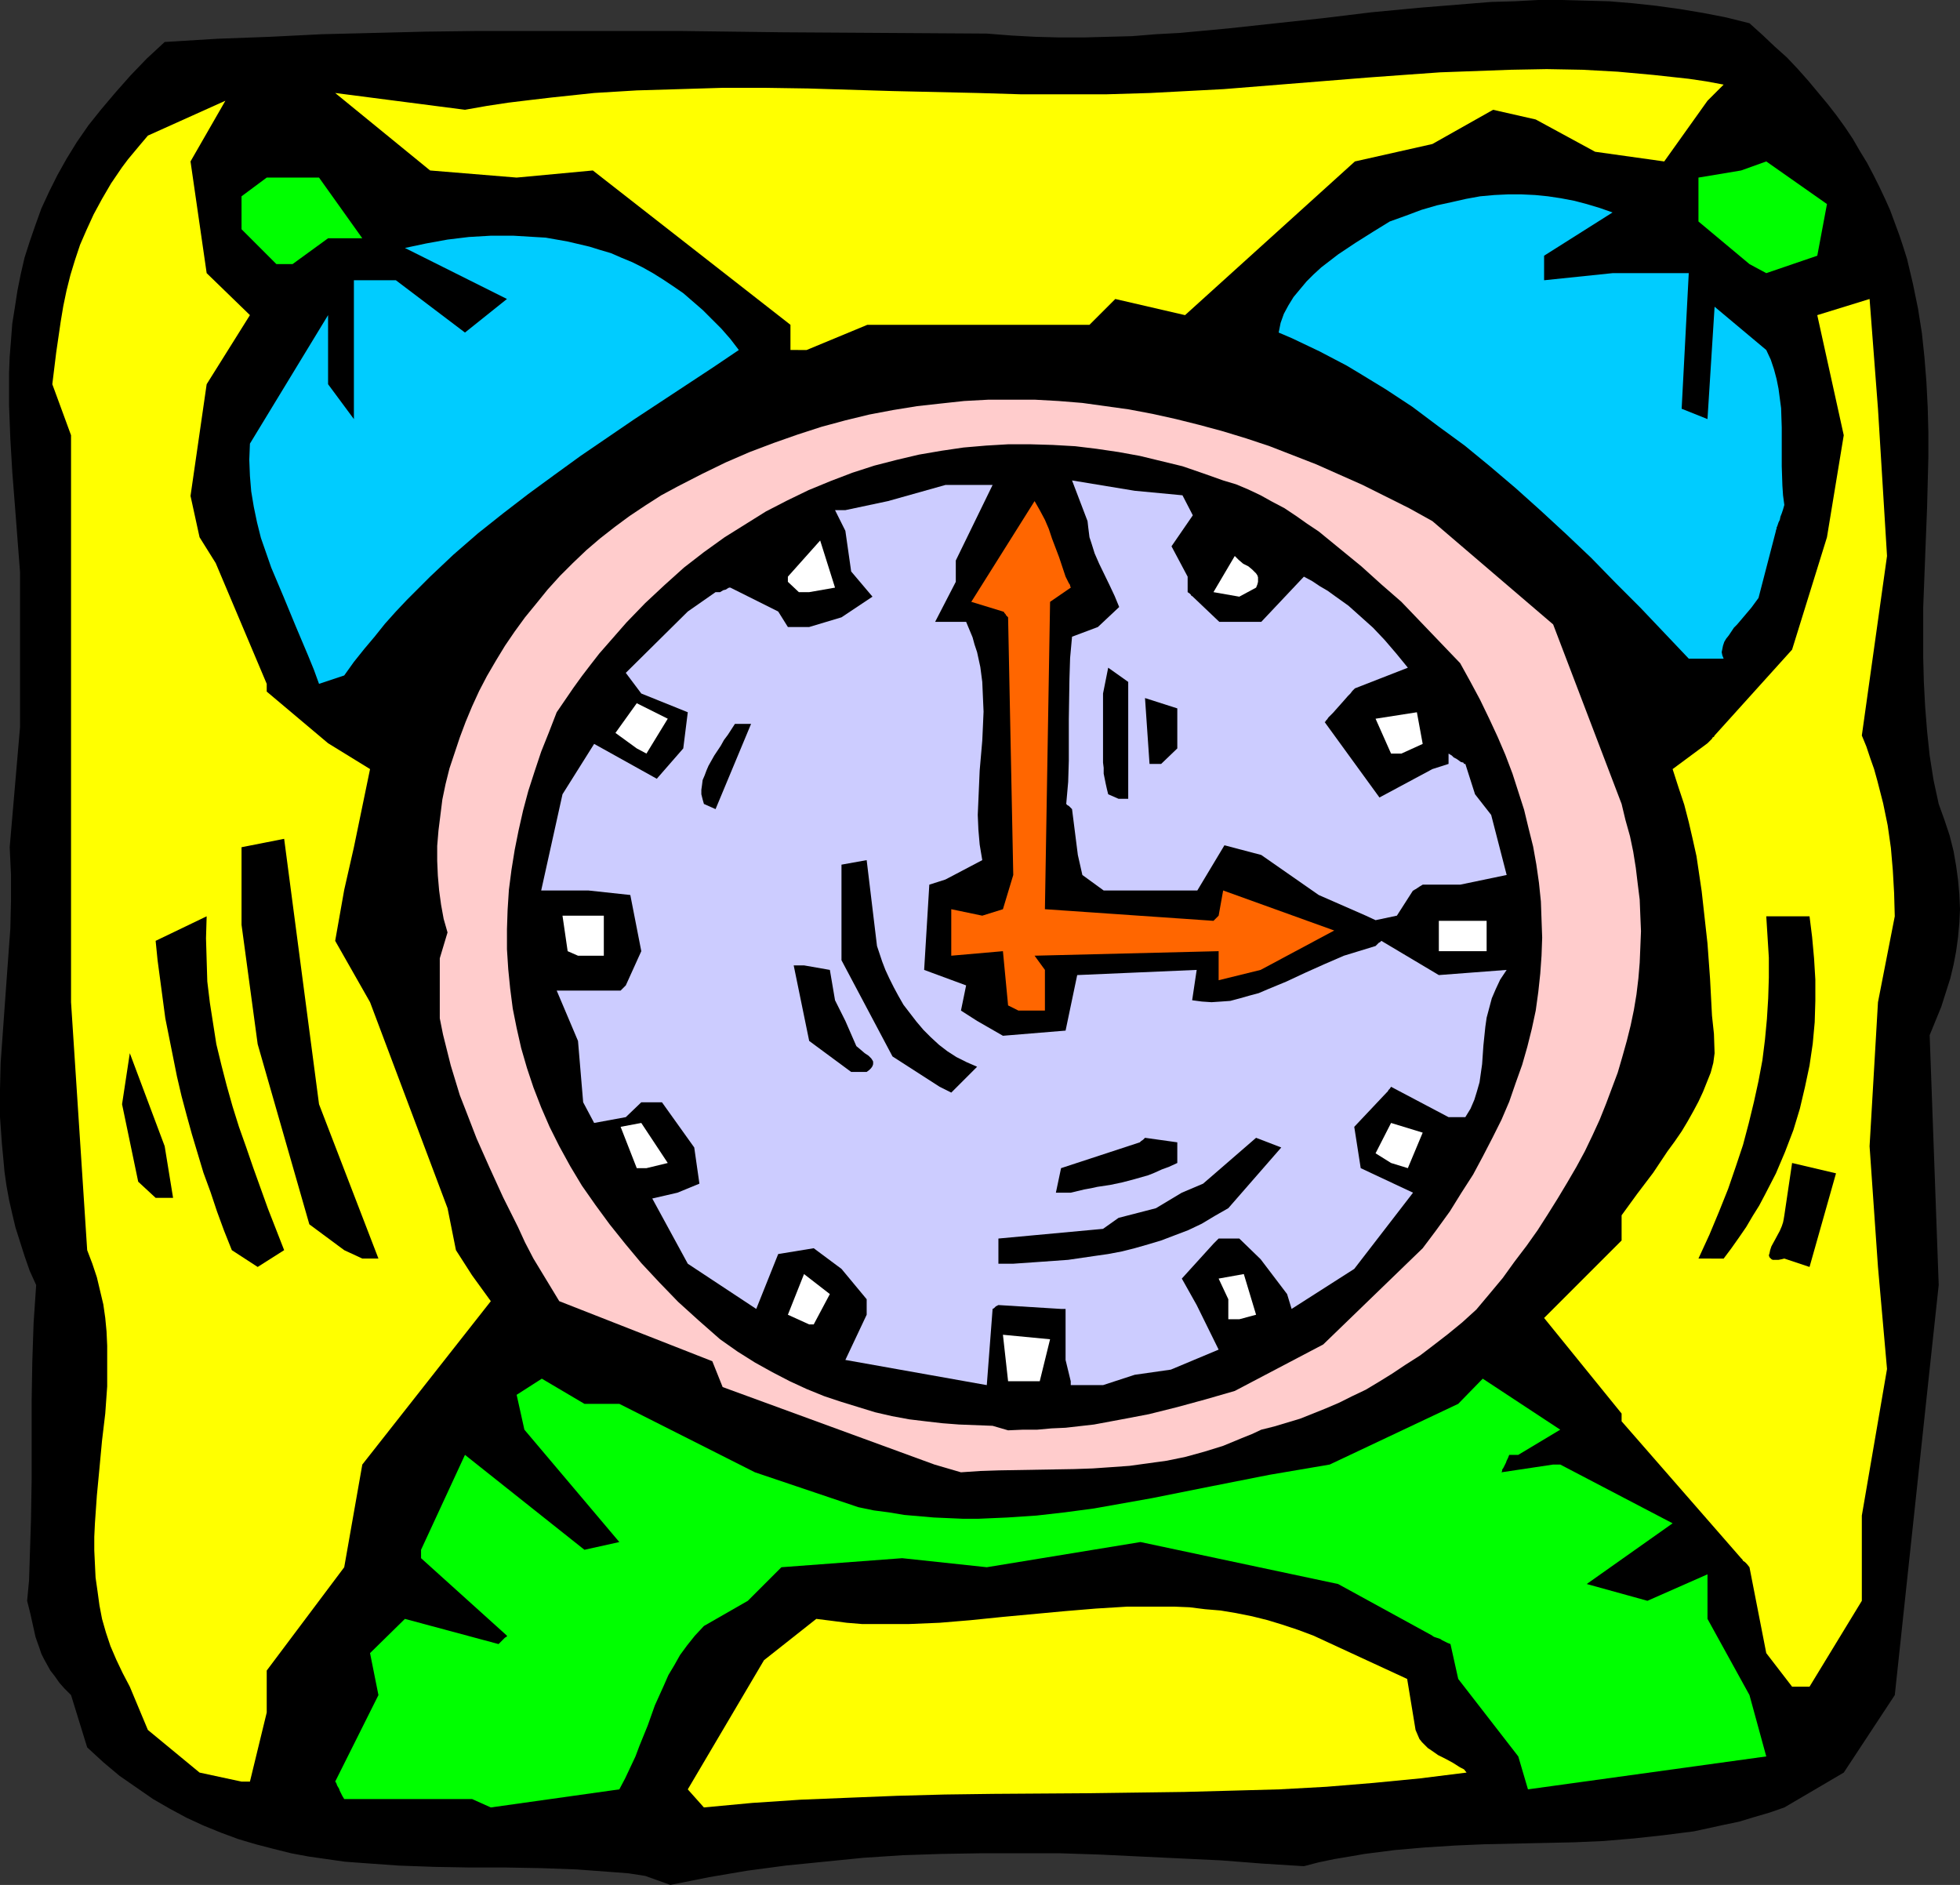
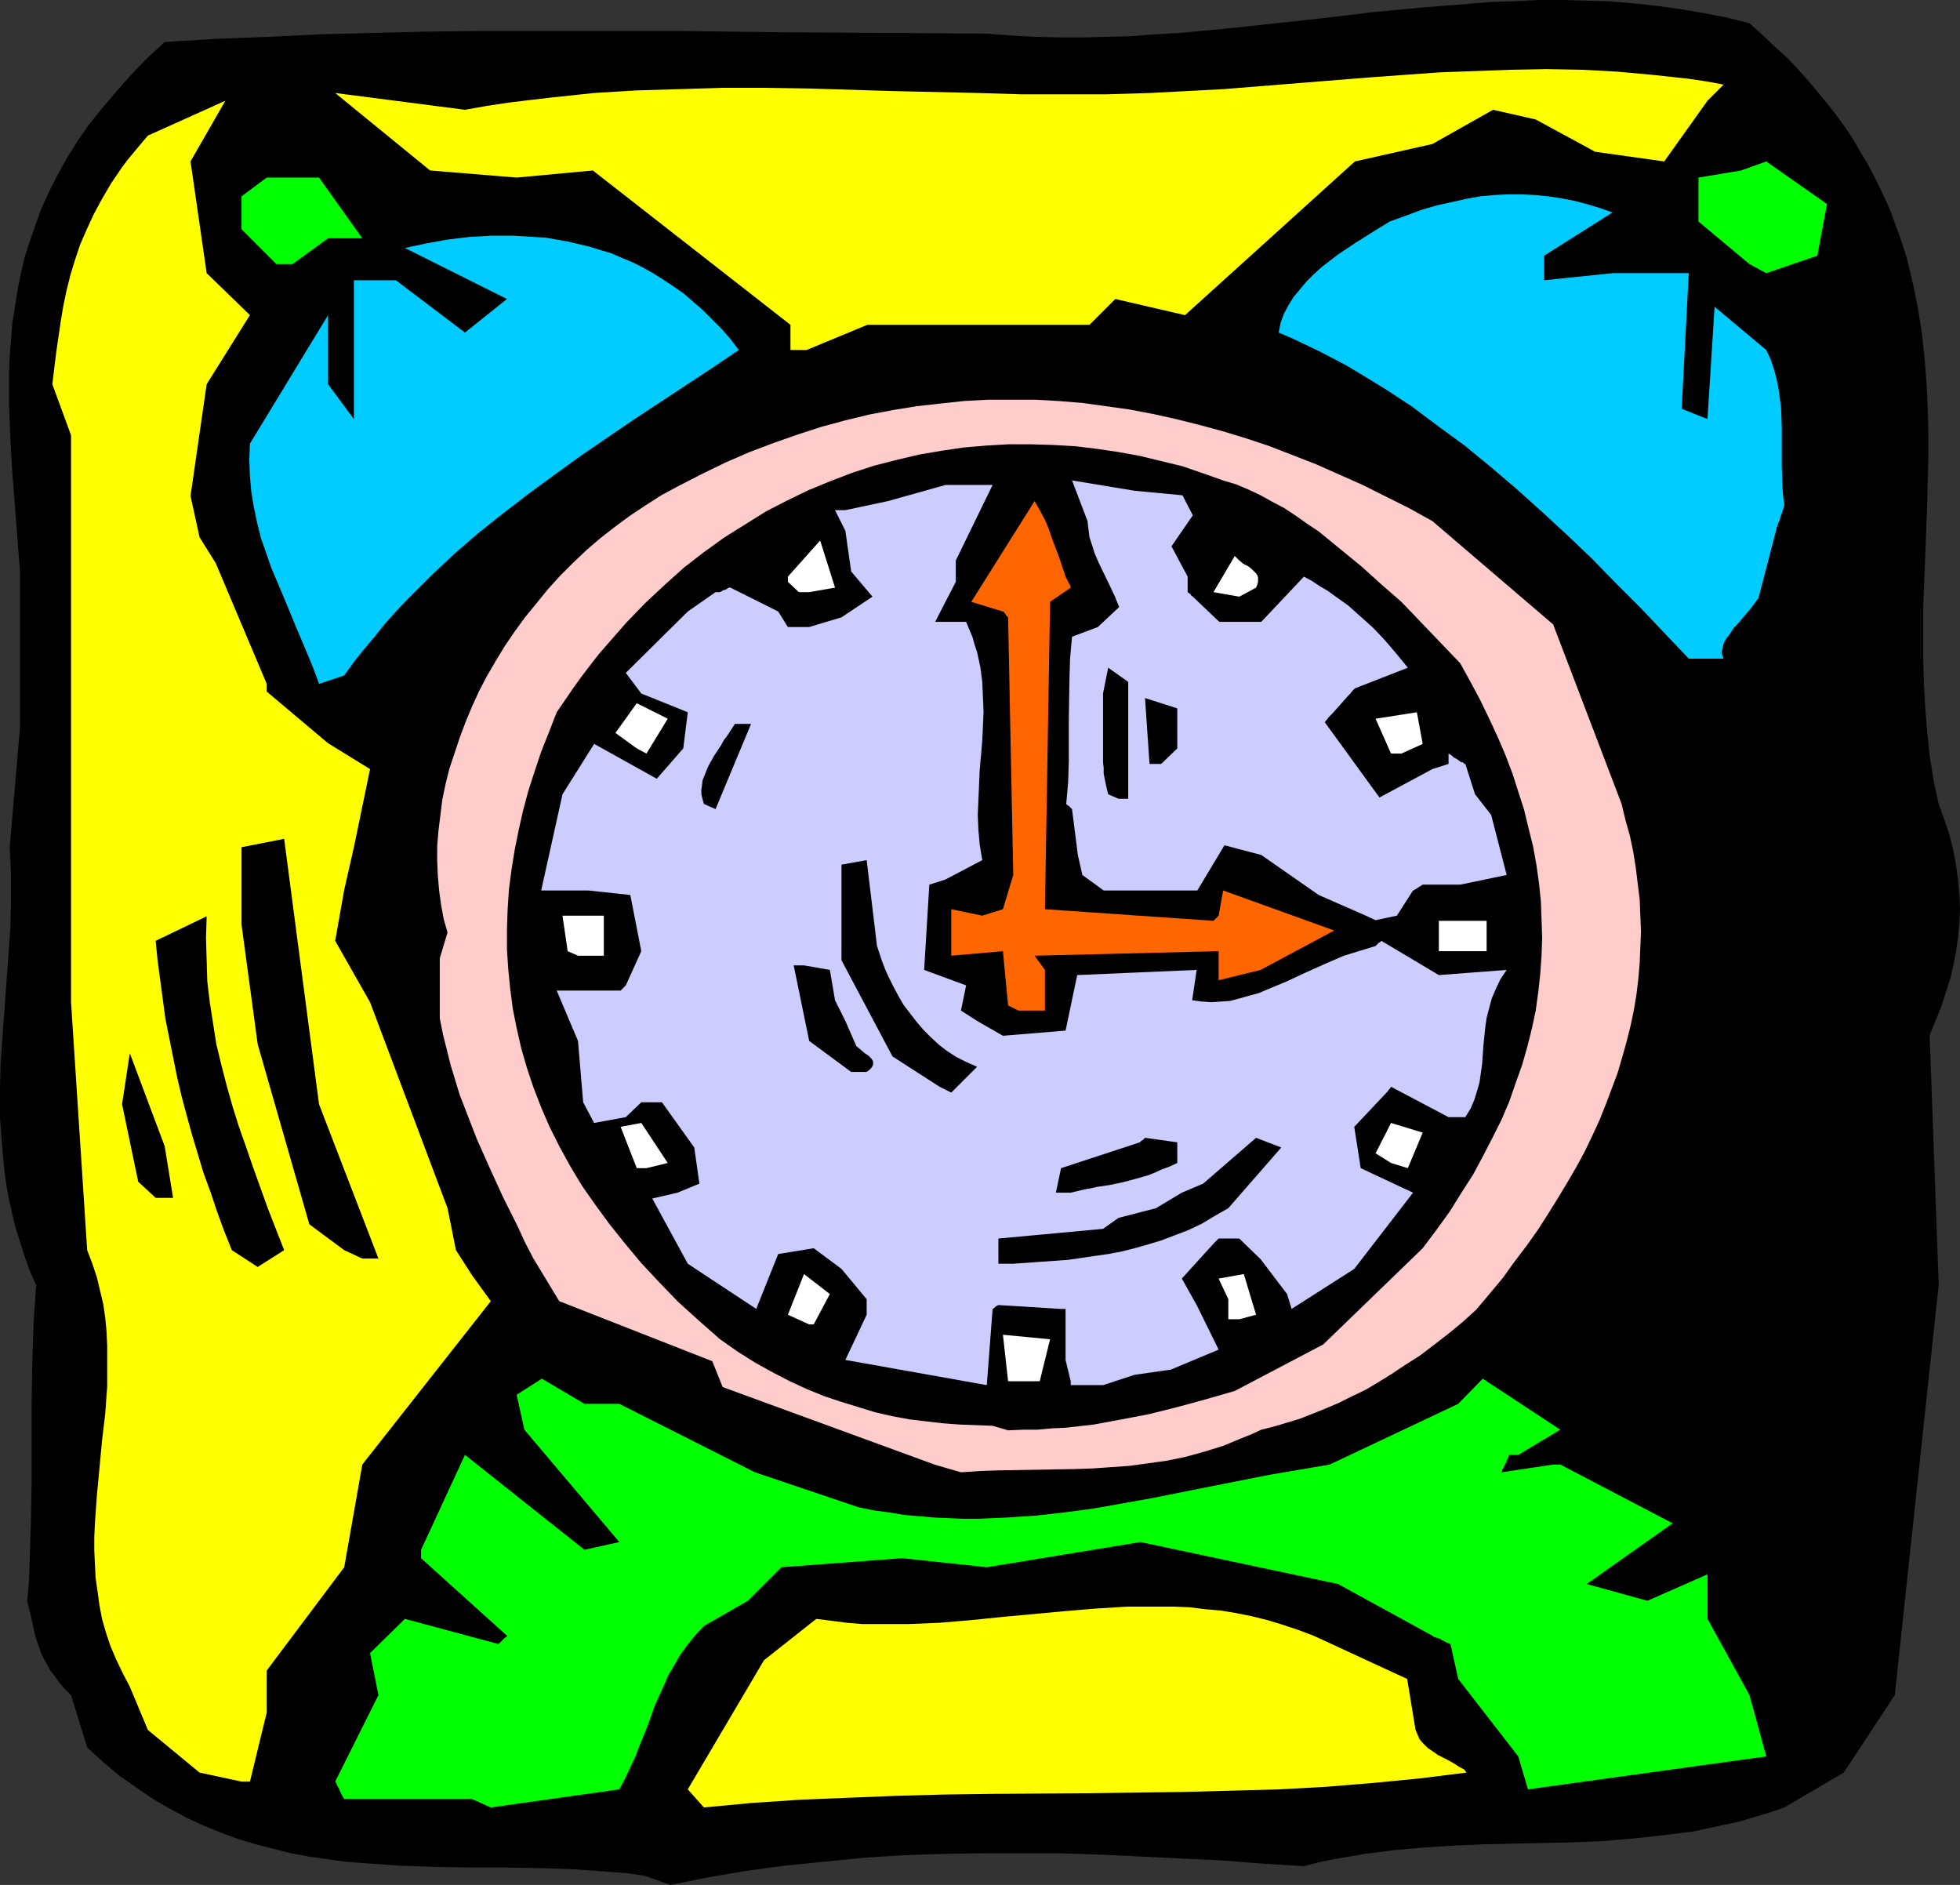
<svg xmlns="http://www.w3.org/2000/svg" xmlns:ns1="http://sodipodi.sourceforge.net/DTD/sodipodi-0.dtd" xmlns:ns2="http://www.inkscape.org/namespaces/inkscape" version="1.0" width="129.766mm" height="124.779mm" id="svg38" ns1:docname="03 o'Clock - Alarm.wmf">
  <rect width="100%" height="100%" fill="#333333" stroke="none" />
  <ns1:namedview id="namedview38" pagecolor="#ffffff" bordercolor="#000000" borderopacity="0.25" ns2:showpageshadow="2" ns2:pageopacity="0.0" ns2:pagecheckerboard="0" ns2:deskcolor="#d1d1d1" ns2:document-units="mm" />
  <defs id="defs1">
    <pattern id="WMFhbasepattern" patternUnits="userSpaceOnUse" width="6" height="6" x="0" y="0" />
  </defs>
  <path style="fill:#000000;fill-opacity:1;fill-rule:evenodd;stroke:none" d="m 161.438,469.342 -4.202,-0.646 -4.202,-0.323 -4.363,-0.323 -4.363,-0.323 -8.726,-0.323 -8.888,-0.162 h -4.525 -4.525 l -9.05,-0.162 -8.888,-0.323 -9.05,-0.646 -4.363,-0.323 -4.525,-0.646 -4.525,-0.646 -4.363,-0.808 -4.525,-1.131 -4.363,-1.131 -4.363,-1.293 -4.363,-1.616 -4.363,-1.777 -4.202,-1.939 -4.202,-2.262 -4.202,-2.423 -4.202,-2.908 -4.202,-2.908 -4.04,-3.393 -4.04,-3.716 -4.04,-13.087 -1.616,-1.616 -1.293,-1.454 -1.131,-1.616 -1.131,-1.454 -0.808,-1.454 -0.808,-1.454 -0.646,-1.293 -0.485,-1.454 -0.97,-2.747 -0.646,-2.908 -0.323,-1.454 -0.323,-1.454 -0.808,-3.231 0.485,-5.17 0.162,-5.17 0.323,-10.178 0.162,-9.855 v -10.017 -9.694 l 0.162,-9.694 0.323,-9.694 0.646,-9.532 -1.616,-3.554 -1.293,-3.716 -1.131,-3.554 -1.131,-3.554 -0.808,-3.393 -0.808,-3.554 -0.646,-3.554 -0.485,-3.393 -0.323,-3.554 L 0.485,286.291 0,279.505 v -6.947 l 0.162,-6.624 0.485,-6.786 0.485,-6.786 0.97,-13.41 0.485,-6.624 0.162,-6.786 v -6.786 l -0.323,-6.786 2.586,-30.051 v -38.775 l -0.646,-8.401 -0.646,-8.401 -0.646,-8.24 -0.485,-8.24 -0.323,-8.401 v -8.24 l 0.162,-4.039 0.323,-4.039 0.323,-4.201 0.646,-4.039 0.646,-4.201 0.808,-4.039 0.97,-4.201 1.293,-4.039 1.454,-4.201 1.454,-4.039 1.939,-4.201 2.101,-4.201 2.262,-4.039 2.586,-4.201 2.909,-4.201 3.232,-4.039 3.555,-4.201 3.717,-4.201 4.04,-4.201 L 41.208,10.502 54.459,9.694 67.549,9.209 80.477,8.563 93.566,8.24 106.494,7.917 119.261,7.755 h 25.694 25.371 l 25.533,0.323 25.533,0.162 25.533,0.162 6.141,0.485 5.979,0.323 6.141,0.162 h 5.979 l 5.979,-0.162 6.141,-0.162 5.979,-0.485 5.979,-0.323 12.12,-1.131 11.958,-1.293 11.958,-1.293 11.958,-1.454 11.958,-1.131 11.958,-0.969 5.979,-0.485 5.818,-0.162 L 384.931,0 h 5.979 l 5.818,0.162 5.979,0.162 5.818,0.485 5.979,0.646 5.818,0.808 5.818,0.969 5.818,1.131 5.818,1.454 3.232,2.908 3.07,2.908 3.07,2.747 2.747,2.908 2.586,2.908 2.424,2.908 2.424,2.908 2.262,2.908 2.101,2.908 1.939,2.908 1.778,3.07 1.778,2.908 1.616,3.07 1.454,2.908 1.454,3.07 1.293,2.908 1.131,3.07 1.131,3.07 0.97,2.908 0.97,3.07 1.454,6.139 1.293,6.301 0.97,6.139 0.646,6.139 0.485,6.139 0.323,6.301 0.162,6.301 v 6.139 l -0.323,12.602 -0.485,12.44 -0.485,12.602 v 6.139 6.301 l 0.162,6.139 0.323,6.139 0.485,6.139 0.646,6.139 0.97,6.139 1.293,5.978 1.454,4.039 1.293,3.878 0.97,3.878 0.646,3.716 0.485,3.554 0.323,3.554 0.162,3.716 -0.162,3.393 -0.323,3.554 -0.485,3.554 -0.646,3.393 -0.808,3.393 -1.131,3.554 -1.131,3.554 -1.454,3.554 -1.454,3.554 2.262,62.525 -2.262,21.003 -8.726,81.59 -12.766,19.388 -14.867,8.724 -3.717,1.292 -3.878,1.131 -3.717,1.131 -3.878,0.808 -3.717,0.808 -3.717,0.808 -7.595,0.969 -7.434,0.808 -7.595,0.646 -7.434,0.323 -7.434,0.162 -14.867,0.323 -7.434,0.323 -7.595,0.485 -7.434,0.646 -7.595,0.969 -3.717,0.646 -3.878,0.646 -3.878,0.808 -3.717,0.969 -10.342,-0.646 -10.342,-0.808 -10.181,-0.485 -10.181,-0.485 -10.019,-0.485 -10.019,-0.323 h -9.858 -9.858 l -9.858,0.162 -9.696,0.323 -9.858,0.646 -9.696,0.969 -9.696,0.969 -9.696,1.293 -9.534,1.616 -9.696,1.939 z" id="path1" />
  <path style="fill:#00ff00;fill-opacity:1;fill-rule:evenodd;stroke:none" d="M 118.129,450.116 H 86.133 l -0.485,-0.808 -0.323,-0.646 -0.323,-0.646 -0.162,-0.485 -0.485,-0.808 -0.162,-0.485 -0.162,-0.323 -0.162,-0.162 v 0 l 10.827,-21.65 -2.101,-10.502 8.726,-8.563 23.432,6.301 0.646,-0.646 0.646,-0.646 0.323,-0.323 0.323,-0.162 0.162,-0.162 v -0.162 l -21.493,-19.388 v -2.1 l 10.989,-23.75 29.896,23.75 8.726,-1.939 -23.755,-28.112 -1.939,-8.724 6.302,-4.039 10.666,6.301 h 8.726 l 33.936,17.126 25.856,8.724 3.878,0.808 3.717,0.485 3.878,0.646 3.717,0.323 3.717,0.323 3.717,0.162 3.717,0.162 h 3.555 l 7.434,-0.323 7.272,-0.485 7.11,-0.808 7.272,-0.969 7.272,-1.293 7.272,-1.293 7.272,-1.454 7.272,-1.454 14.706,-2.908 7.595,-1.293 7.595,-1.293 32.158,-15.187 6.141,-6.301 19.392,12.764 -10.504,6.301 h -2.262 l -0.323,0.808 -0.323,0.646 -0.162,0.485 -0.323,0.646 -0.323,0.646 -0.323,0.485 v 0.323 l -0.162,0.323 v 0 l 12.928,-1.939 h 1.778 l 28.118,14.702 -21.493,15.187 15.19,4.201 15.029,-6.624 v 11.148 l 10.504,19.064 4.202,15.349 -59.63,8.24 -2.424,-8.24 -15.029,-19.388 -1.939,-8.724 -0.808,-0.323 -0.646,-0.323 -0.646,-0.323 -0.485,-0.323 -0.97,-0.323 -0.485,-0.162 -0.323,-0.162 -0.162,-0.162 v 0 l -23.594,-12.925 -49.45,-10.502 -38.461,6.301 -21.17,-2.262 -30.219,2.262 -8.403,8.401 -10.989,6.301 -2.262,2.423 -1.939,2.423 -1.778,2.423 -1.454,2.585 -1.454,2.423 -1.131,2.585 -2.262,5.008 -1.778,5.008 -2.101,5.17 -0.97,2.585 -1.293,2.747 -1.293,2.747 -1.454,2.747 -32.158,4.524 z" id="path2" />
  <path style="fill:#ffff00;fill-opacity:1;fill-rule:evenodd;stroke:none" d="m 172.104,447.693 19.069,-32.313 13.09,-10.34 3.878,0.485 3.717,0.485 3.878,0.323 h 3.878 3.878 3.878 l 7.757,-0.323 7.757,-0.646 7.918,-0.808 15.675,-1.454 7.757,-0.646 7.918,-0.485 h 7.757 3.878 l 3.878,0.162 3.878,0.485 3.878,0.323 3.878,0.646 4.04,0.808 3.878,0.969 3.717,1.131 3.878,1.292 3.878,1.454 23.432,10.825 2.101,12.764 0.485,1.131 0.485,1.131 0.646,0.808 0.808,0.808 0.646,0.646 0.97,0.646 1.616,1.131 1.939,0.969 1.778,0.969 1.778,1.131 0.97,0.485 0.646,0.808 -11.635,1.454 -11.635,1.131 -11.797,0.969 -11.797,0.646 -11.797,0.323 -11.958,0.323 -23.917,0.323 -23.917,0.162 -12.12,0.162 -11.958,0.323 -12.12,0.485 -11.958,0.485 -12.12,0.808 -12.12,1.131 z" id="path3" />
  <path style="fill:#ffff00;fill-opacity:1;fill-rule:evenodd;stroke:none" d="m 60.438,445.754 -10.504,-2.262 -12.928,-10.663 -4.525,-10.825 -1.778,-3.393 -1.616,-3.393 -1.454,-3.393 -1.131,-3.393 -0.97,-3.393 -0.646,-3.393 -0.485,-3.554 -0.485,-3.393 -0.162,-3.393 -0.162,-3.393 v -3.393 l 0.162,-3.393 0.485,-6.947 0.646,-6.786 0.646,-6.947 0.808,-6.786 0.485,-6.786 v -3.393 -3.554 -3.231 l -0.162,-3.554 -0.323,-3.393 -0.485,-3.393 -0.808,-3.393 -0.808,-3.393 -1.131,-3.393 L 21.816,312.787 17.776,250.747 V 108.894 l -4.686,-12.764 0.97,-7.917 1.131,-7.755 0.646,-3.878 0.808,-3.878 0.97,-3.878 1.131,-3.716 1.293,-3.878 1.616,-3.716 1.778,-3.878 2.101,-3.878 2.262,-3.878 2.747,-4.039 1.454,-1.939 1.616,-1.939 1.616,-1.939 1.778,-2.1 19.392,-8.724 -8.726,15.187 4.04,27.95 10.827,10.502 -10.827,17.287 -4.04,27.95 2.262,10.34 4.04,6.463 12.766,30.212 v 1.939 l 15.352,12.925 10.504,6.463 -4.04,19.549 -2.424,10.663 -2.262,12.764 8.726,15.349 19.392,51.539 2.101,10.502 4.04,6.301 4.686,6.463 -32.158,40.876 -4.525,25.689 -19.392,25.85 v 10.502 l -4.202,17.287 z" id="path4" />
-   <path style="fill:#ffff00;fill-opacity:1;fill-rule:evenodd;stroke:none" d="m 448.439,422.004 -6.464,-8.401 -4.202,-21.488 -0.646,-0.808 -0.485,-0.485 -0.485,-0.323 -0.162,-0.323 -0.162,-0.162 -0.162,-0.162 -29.896,-34.251 v -1.939 l -19.392,-23.911 19.392,-19.388 v -6.301 l 3.878,-5.332 4.04,-5.332 3.555,-5.332 1.778,-2.423 1.778,-2.585 1.454,-2.423 1.454,-2.585 1.293,-2.423 1.131,-2.423 0.97,-2.423 0.97,-2.423 0.646,-2.423 0.323,-2.423 -0.162,-4.847 -0.485,-4.524 -0.485,-9.209 -0.646,-8.886 -0.97,-8.724 -0.485,-4.362 -0.646,-4.362 -0.646,-4.362 -0.97,-4.362 -0.97,-4.201 -1.131,-4.362 -1.454,-4.362 -1.454,-4.524 v 0 l 8.726,-6.463 0.646,-0.646 0.485,-0.485 0.162,-0.323 0.323,-0.162 0.162,-0.323 19.392,-21.488 8.726,-28.112 4.202,-25.527 -6.626,-30.051 13.09,-4.039 2.101,27.466 2.262,36.836 -6.302,44.915 1.131,2.747 0.97,2.908 0.97,2.747 0.808,2.908 1.454,5.655 1.131,5.493 0.808,5.655 0.485,5.655 0.323,5.655 0.162,5.816 -4.202,21.488 -2.101,36.029 2.101,30.212 2.262,25.527 -6.302,36.675 V 400.516 l -13.09,21.488 z" id="path5" />
  <path style="fill:#ffcccc;fill-opacity:1;fill-rule:evenodd;stroke:none" d="m 233.835,366.426 -53.005,-19.388 -2.586,-6.463 -38.299,-15.025 -6.464,-10.663 -2.101,-4.039 -1.778,-3.878 -3.717,-7.432 -3.394,-7.432 -3.232,-7.27 -2.747,-7.109 -1.454,-3.716 -2.262,-7.432 -0.97,-3.878 -0.97,-3.878 -0.808,-4.039 v -15.025 l 1.939,-6.463 -0.97,-3.393 -0.646,-3.554 -0.485,-3.554 -0.323,-3.716 -0.162,-3.716 v -3.716 l 0.323,-3.878 0.485,-3.878 0.485,-3.878 0.808,-3.878 0.97,-3.878 1.293,-3.878 1.293,-3.878 1.454,-3.878 1.616,-3.878 1.778,-3.878 1.939,-3.716 2.262,-3.878 2.262,-3.716 2.424,-3.554 2.586,-3.554 2.909,-3.554 2.747,-3.393 3.07,-3.393 3.232,-3.231 3.394,-3.231 3.394,-2.908 3.717,-2.908 3.717,-2.747 3.878,-2.585 4.04,-2.585 4.202,-2.262 5.979,-3.07 5.979,-2.908 5.979,-2.585 5.979,-2.262 5.979,-2.1 5.979,-1.939 5.979,-1.616 5.979,-1.454 5.979,-1.131 5.979,-0.969 5.818,-0.646 5.979,-0.646 5.979,-0.323 h 5.818 5.979 l 5.818,0.323 5.979,0.485 5.818,0.808 5.818,0.808 5.979,1.131 5.818,1.292 5.818,1.454 5.979,1.616 5.818,1.777 5.818,1.939 5.818,2.262 5.818,2.262 5.818,2.585 5.818,2.585 5.818,2.908 5.818,2.908 5.818,3.231 30.219,25.85 17.13,44.915 0.97,4.039 1.131,4.039 0.808,3.878 0.646,4.039 0.485,4.039 0.485,3.878 0.162,4.039 0.162,3.878 -0.162,4.039 -0.162,3.878 -0.323,3.878 -0.485,4.039 -0.646,3.878 -0.808,3.878 -0.97,3.878 -1.131,4.039 -1.131,3.878 -1.454,3.878 -1.454,3.878 -1.616,4.039 -1.778,3.878 -1.939,4.039 -2.101,3.878 -2.262,3.878 -2.424,4.039 -2.424,3.878 -2.586,4.039 -2.747,3.878 -3.07,4.039 -2.909,4.039 -3.232,3.878 -3.394,4.039 -3.555,3.231 -3.555,2.908 -3.555,2.747 -3.394,2.585 -3.555,2.262 -3.394,2.262 -3.394,2.1 -3.232,1.939 -3.394,1.616 -3.232,1.616 -3.394,1.454 -3.232,1.293 -3.232,1.293 -3.232,0.969 -3.232,0.969 -3.232,0.808 -2.424,1.131 -2.424,0.969 -4.686,1.939 -4.686,1.454 -4.686,1.293 -4.686,0.969 -4.686,0.646 -4.686,0.646 -4.525,0.323 -4.686,0.323 -4.686,0.162 -18.746,0.323 -4.848,0.162 -4.686,0.323 z" id="path6" />
  <path style="fill:#000000;fill-opacity:1;fill-rule:evenodd;stroke:none" d="m 64.478,316.988 -6.464,-4.201 -1.939,-4.847 -1.778,-4.847 -1.616,-4.847 -1.778,-4.847 -1.454,-4.847 -1.454,-4.847 -1.293,-4.685 -1.293,-4.847 -1.131,-4.847 -0.97,-4.847 -0.97,-4.847 -0.97,-4.847 -0.646,-4.847 -0.646,-4.847 -0.646,-4.847 -0.485,-4.847 12.766,-6.139 -0.162,5.493 0.162,5.493 0.162,5.332 0.646,5.332 0.808,5.17 0.808,5.17 1.293,5.332 1.293,5.008 1.454,5.17 1.616,5.17 1.778,5.008 1.778,5.17 3.717,10.34 4.04,10.34 z" id="path7" />
  <path style="fill:#000000;fill-opacity:1;fill-rule:evenodd;stroke:none" d="m 425.008,314.887 2.747,-5.978 2.424,-5.816 2.262,-5.655 1.939,-5.655 1.778,-5.332 1.454,-5.493 1.293,-5.332 1.131,-5.17 0.97,-5.17 0.646,-5.17 0.485,-5.17 0.323,-5.17 0.162,-5.17 v -5.008 l -0.323,-5.17 -0.323,-5.17 h 10.827 l 0.646,5.17 0.485,5.332 0.323,5.332 v 5.332 l -0.162,5.332 -0.485,5.332 -0.808,5.493 -1.131,5.332 -1.293,5.493 -1.616,5.332 -2.101,5.493 -2.262,5.332 -2.747,5.332 -1.454,2.747 -1.616,2.585 -1.616,2.747 -1.778,2.585 -1.939,2.747 -1.939,2.585 z" id="path8" />
  <path style="fill:#000000;fill-opacity:1;fill-rule:evenodd;stroke:none" d="m 446.5,314.887 -0.646,0.162 -0.808,0.162 h -0.485 -0.485 -0.485 l -0.323,-0.162 -0.485,-0.485 -0.162,-0.485 0.162,-0.485 0.162,-0.808 0.323,-0.969 0.97,-1.777 1.131,-2.1 0.485,-1.131 0.323,-0.969 0.162,-0.808 0.162,-0.969 1.939,-13.087 10.989,2.585 -6.626,23.427 z" id="path9" />
  <path style="fill:#000000;fill-opacity:1;fill-rule:evenodd;stroke:none" d="m 86.133,312.787 -8.726,-6.463 -12.928,-45.076 -4.04,-29.889 v -19.388 l 10.666,-2.1 8.726,66.403 14.867,38.614 h -4.04 z" id="path10" />
  <path style="fill:#000000;fill-opacity:1;fill-rule:evenodd;stroke:none" d="m 38.946,299.7 -4.363,-4.039 -4.04,-19.388 1.939,-12.764 8.726,23.265 2.101,12.925 z" id="path11" />
  <path style="fill:#00ccff;fill-opacity:1;fill-rule:evenodd;stroke:none" d="m 79.83,171.096 -1.293,-3.554 -1.454,-3.554 -3.07,-7.27 -3.07,-7.432 -3.07,-7.27 -1.293,-3.716 -1.293,-3.716 -0.97,-3.878 -0.808,-3.878 -0.646,-3.878 -0.323,-3.878 -0.162,-4.039 0.162,-4.039 19.554,-32.151 V 96.13 L 88.557,104.855 V 70.119 h 10.504 l 17.291,13.087 10.504,-8.401 -25.533,-12.764 5.333,-1.131 5.333,-0.969 5.333,-0.646 5.494,-0.323 h 5.656 l 5.333,0.323 2.747,0.162 2.747,0.485 2.747,0.485 2.747,0.646 2.747,0.646 2.586,0.808 2.747,0.808 2.586,1.131 2.747,1.131 2.586,1.293 2.586,1.454 2.586,1.616 2.424,1.616 2.586,1.777 2.424,2.1 2.424,2.1 2.262,2.262 2.424,2.423 2.262,2.585 2.101,2.747 -6.464,4.362 -6.626,4.362 -13.251,8.724 -6.626,4.524 -6.626,4.524 -6.464,4.685 -6.626,4.847 -6.302,4.847 -6.302,5.008 -6.141,5.332 -5.818,5.493 -5.818,5.816 -2.747,2.908 -2.747,3.07 -2.586,3.231 -2.586,3.07 -2.586,3.231 -2.424,3.393 z" id="path12" />
  <path style="fill:#00ccff;fill-opacity:1;fill-rule:evenodd;stroke:none" d="m 422.584,164.795 -5.979,-6.301 -6.141,-6.463 -6.141,-6.139 -6.141,-6.301 -6.302,-5.978 -6.302,-5.816 -6.302,-5.655 -6.464,-5.493 -6.302,-5.17 -6.626,-4.847 -6.464,-4.847 -6.626,-4.362 -6.626,-4.039 -3.232,-1.939 -3.394,-1.777 -3.394,-1.777 -3.394,-1.616 -3.394,-1.616 -3.394,-1.454 0.485,-2.423 0.808,-2.262 1.131,-2.1 1.293,-2.1 1.616,-1.939 1.616,-1.939 1.778,-1.777 1.939,-1.777 2.101,-1.616 2.101,-1.616 4.363,-2.908 4.363,-2.747 4.202,-2.585 4.04,-1.454 3.878,-1.454 3.878,-1.131 3.717,-0.808 3.555,-0.808 3.555,-0.646 3.555,-0.323 3.394,-0.162 h 3.394 l 3.394,0.162 3.232,0.323 3.232,0.485 3.394,0.646 3.07,0.808 3.232,0.969 3.232,1.131 -17.13,10.825 v 6.139 l 17.13,-1.777 h 19.069 l -1.778,33.928 6.464,2.585 1.778,-28.112 12.928,10.825 1.131,2.423 0.808,2.423 0.646,2.423 0.485,2.423 0.323,2.423 0.323,2.423 0.162,4.847 v 4.847 4.847 l 0.162,4.847 0.162,2.423 0.323,2.423 -0.323,1.131 -0.323,0.969 -0.323,0.808 -0.162,0.808 -0.323,0.646 -0.162,0.485 -0.162,0.485 -0.162,0.323 v 0.323 l -0.162,0.323 v 0.162 l -4.363,16.803 -1.778,2.423 -1.778,2.1 -1.778,2.1 -0.808,0.808 -0.646,0.969 -0.646,0.969 -0.646,0.808 -0.485,0.808 -0.323,0.969 -0.162,0.808 -0.162,0.808 0.162,0.808 0.323,0.808 z" id="path13" />
  <path style="fill:#ffff00;fill-opacity:1;fill-rule:evenodd;stroke:none" d="m 197.798,87.567 v -6.301 l -49.45,-38.614 -19.069,1.777 -21.654,-1.777 -23.755,-19.388 32.482,4.201 5.494,-0.969 5.333,-0.808 5.333,-0.646 5.494,-0.646 10.666,-1.131 10.666,-0.646 10.827,-0.323 10.666,-0.323 h 10.666 l 10.666,0.162 21.17,0.646 21.331,0.485 10.666,0.323 h 10.827 10.827 l 10.827,-0.323 9.211,-0.485 9.211,-0.485 18.099,-1.454 18.099,-1.454 8.888,-0.646 9.05,-0.646 8.888,-0.323 8.888,-0.323 8.888,-0.162 8.888,0.162 8.888,0.485 8.888,0.808 8.888,0.969 4.363,0.646 4.363,0.808 -4.04,4.039 -10.827,15.187 -17.291,-2.423 -14.867,-8.078 -10.666,-2.423 -15.19,8.563 -19.392,4.362 -42.501,38.452 -17.453,-4.039 -6.464,6.463 h -55.59 l -15.19,6.301 z" id="path14" />
  <path style="fill:#00ff00;fill-opacity:1;fill-rule:evenodd;stroke:none" d="m 69.165,66.079 -8.726,-8.724 v -8.24 l 6.302,-4.685 H 79.83 l 10.827,15.187 h -8.565 l -8.888,6.463 z" id="path15" />
  <path style="fill:#00ff00;fill-opacity:1;fill-rule:evenodd;stroke:none" d="M 437.774,66.079 425.008,55.416 V 44.43 l 10.666,-1.777 6.302,-2.262 15.19,10.663 -2.424,12.925 -12.766,4.362 z" id="path16" />
  <path style="fill:#000000;fill-opacity:1;fill-rule:evenodd;stroke:none" d="m 248.379,356.732 -4.202,-0.162 -4.202,-0.162 -4.202,-0.323 -4.202,-0.485 -4.04,-0.485 -4.363,-0.808 -4.202,-0.969 -4.202,-1.293 -4.202,-1.292 -4.363,-1.454 -4.363,-1.777 -4.202,-1.939 -4.363,-2.262 -4.363,-2.423 -4.363,-2.747 -4.363,-3.07 -5.333,-4.685 -5.171,-4.685 -4.686,-4.847 -4.525,-4.847 -4.04,-4.847 -3.878,-4.847 -3.555,-4.847 -3.394,-4.847 -2.909,-4.847 -2.747,-5.008 -2.424,-4.847 -2.101,-4.847 -1.939,-5.008 -1.616,-4.847 -1.454,-5.008 -1.131,-5.008 -0.97,-4.847 -0.646,-5.008 -0.485,-4.847 -0.323,-5.008 v -5.008 l 0.162,-4.847 0.323,-5.008 0.646,-5.008 0.808,-5.008 0.97,-4.847 1.131,-5.008 1.293,-4.847 1.616,-5.008 1.616,-4.847 1.939,-4.847 1.939,-5.008 2.101,-3.07 2.101,-3.07 2.101,-2.908 2.101,-2.747 2.262,-2.908 2.262,-2.585 4.525,-5.17 4.686,-4.847 4.848,-4.524 4.848,-4.362 5.01,-3.878 5.171,-3.716 5.171,-3.231 5.171,-3.231 5.333,-2.747 5.333,-2.585 5.494,-2.262 5.494,-2.1 5.494,-1.777 5.656,-1.454 5.494,-1.293 5.656,-0.969 5.494,-0.808 5.656,-0.485 5.494,-0.323 h 5.656 l 5.494,0.162 5.656,0.323 5.333,0.646 5.494,0.808 5.333,0.969 5.333,1.292 5.333,1.293 5.171,1.777 5.01,1.777 3.232,0.969 3.07,1.293 3.07,1.454 2.909,1.616 3.07,1.616 2.909,1.939 2.747,1.939 2.909,1.939 5.333,4.362 5.333,4.362 5.01,4.524 5.01,4.362 14.706,15.349 2.586,4.685 2.424,4.524 2.262,4.685 2.101,4.524 1.939,4.524 1.778,4.685 1.454,4.524 1.454,4.524 1.131,4.685 1.131,4.524 0.808,4.524 0.646,4.524 0.485,4.685 0.162,4.524 0.162,4.524 -0.162,4.524 -0.323,4.524 -0.485,4.524 -0.646,4.685 -0.97,4.524 -1.131,4.524 -1.293,4.524 -1.616,4.524 -1.616,4.685 -1.939,4.524 -2.262,4.524 -2.424,4.685 -2.424,4.524 -2.909,4.524 -2.909,4.685 -3.394,4.685 -3.394,4.524 -24.886,24.073 -22.139,11.633 -7.272,2.1 -7.11,1.939 -7.11,1.777 -6.787,1.293 -6.949,1.293 -7.11,0.808 -3.555,0.162 -3.555,0.323 h -3.555 l -3.717,0.162 z" id="path17" />
  <path style="fill:#ccccff;fill-opacity:1;fill-rule:evenodd;stroke:none" d="m 267.933,345.584 -1.293,-5.332 v -12.764 h -1.131 l -15.675,-0.969 -0.646,0.323 -0.162,0.162 -0.323,0.323 -0.323,0.162 -1.454,19.064 -35.39,-6.301 5.333,-11.309 v -3.878 l -6.302,-7.593 -6.949,-5.17 -8.888,1.454 -5.494,13.733 -17.13,-11.309 -8.888,-16.318 6.302,-1.454 5.494,-2.262 -1.293,-9.048 -8.08,-11.309 h -5.171 l -3.878,3.716 -7.918,1.454 -2.747,-5.17 -1.293,-15.349 -5.333,-12.602 h 5.333 10.666 l 0.485,-0.485 0.323,-0.323 0.162,-0.162 0.162,-0.162 0.162,-0.162 3.878,-8.563 -2.747,-14.056 -10.504,-1.131 h -11.797 l 5.333,-24.073 7.918,-12.602 15.675,8.724 6.626,-7.593 1.131,-9.048 -11.635,-4.685 -3.878,-5.17 15.514,-15.349 6.949,-4.847 h 1.131 l 0.808,-0.485 0.646,-0.162 0.485,-0.323 0.323,-0.162 h 0.162 0.162 v 0 l 11.958,5.978 2.424,3.878 h 5.333 l 8.08,-2.423 7.757,-5.17 -5.333,-6.301 -1.454,-10.178 -2.586,-5.17 h 2.586 l 10.666,-2.262 14.382,-4.039 h 11.797 l -9.211,18.903 v 5.332 l -5.171,10.017 h 7.757 l 0.808,1.939 0.808,1.939 0.485,1.777 0.646,1.939 0.808,3.716 0.485,3.716 0.162,3.716 0.162,3.716 -0.162,3.716 -0.162,3.554 -0.646,7.432 -0.323,7.432 -0.162,3.716 0.162,3.716 0.323,3.716 0.646,3.878 -9.211,4.847 -4.04,1.292 -1.293,21.326 10.504,3.878 -1.293,6.301 4.04,2.585 6.464,3.716 15.675,-1.293 2.909,-13.894 29.896,-1.293 -1.131,7.593 2.424,0.323 2.424,0.162 2.424,-0.162 2.262,-0.162 2.424,-0.646 2.262,-0.646 2.424,-0.646 2.262,-0.969 4.686,-1.939 4.848,-2.262 4.686,-2.1 4.848,-2.1 7.918,-2.423 0.485,-0.485 0.323,-0.323 0.323,-0.162 0.162,-0.162 0.162,-0.162 14.382,8.563 16.968,-1.293 -1.616,2.423 -1.131,2.423 -0.97,2.262 -0.646,2.423 -0.646,2.423 -0.323,2.262 -0.485,4.685 -0.323,4.685 -0.323,2.262 -0.323,2.262 -0.646,2.262 -0.646,2.1 -0.97,2.262 -1.293,2.1 h -4.202 l -14.382,-7.593 -0.323,0.485 -0.323,0.323 -0.162,0.323 -0.162,0.162 -0.162,0.162 -8.08,8.563 1.616,10.34 13.09,6.139 -14.706,19.064 -15.675,10.017 -1.131,-3.716 -6.626,-8.724 -5.333,-5.17 h -5.171 l -0.485,0.485 -0.162,0.162 -0.323,0.323 -0.162,0.162 -0.162,0.162 -7.918,8.724 3.717,6.624 5.494,11.148 -11.958,5.008 -9.05,1.293 -7.918,2.585 h -8.08 z" id="path18" />
  <path style="fill:#ffffff;fill-opacity:1;fill-rule:evenodd;stroke:none" d="m 257.59,345.584 h -5.333 l -1.293,-11.633 11.797,1.131 -2.586,10.502 z" id="path19" />
  <path style="fill:#ffffff;fill-opacity:1;fill-rule:evenodd;stroke:none" d="m 202.485,331.367 -5.333,-2.423 4.04,-10.178 6.464,5.008 -4.04,7.593 z" id="path20" />
  <path style="fill:#ffffff;fill-opacity:1;fill-rule:evenodd;stroke:none" d="m 307.363,330.074 v -5.008 l -2.424,-5.17 6.302,-1.131 3.07,10.178 -4.202,1.131 z" id="path21" />
  <path style="fill:#000000;fill-opacity:1;fill-rule:evenodd;stroke:none" d="m 249.833,316.18 v -6.301 l 26.179,-2.423 3.878,-2.747 9.373,-2.423 6.464,-3.878 5.333,-2.262 13.251,-11.471 6.302,2.423 -13.251,15.187 -3.394,1.939 -3.232,1.939 -3.394,1.616 -3.394,1.292 -3.394,1.293 -3.232,0.969 -3.394,0.969 -3.232,0.808 -3.394,0.646 -3.394,0.485 -6.626,0.969 -6.787,0.485 -6.949,0.485 z" id="path22" />
  <path style="fill:#000000;fill-opacity:1;fill-rule:evenodd;stroke:none" d="m 264.216,298.408 1.293,-6.139 19.715,-6.463 0.323,-0.323 0.485,-0.323 0.162,-0.162 0.162,-0.162 0.162,-0.162 8.08,1.131 v 5.17 l -2.101,0.969 -1.778,0.646 -1.778,0.808 -1.616,0.646 -3.394,0.969 -3.07,0.808 -3.07,0.646 -3.232,0.485 -1.454,0.323 -1.778,0.323 -3.394,0.808 z" id="path23" />
  <path style="fill:#ffffff;fill-opacity:1;fill-rule:evenodd;stroke:none" d="m 159.337,292.268 -4.04,-10.34 5.171,-0.969 6.626,10.017 -5.333,1.293 z" id="path24" />
  <path style="fill:#ffffff;fill-opacity:1;fill-rule:evenodd;stroke:none" d="m 348.086,290.976 -3.878,-2.423 3.878,-7.593 7.918,2.423 -3.717,8.886 z" id="path25" />
  <path style="fill:#000000;fill-opacity:1;fill-rule:evenodd;stroke:none" d="m 235.128,271.911 -11.797,-7.593 -12.766,-24.073 v -23.911 l 6.302,-1.131 2.586,21.488 0.646,1.939 0.646,1.939 0.808,2.1 0.97,2.1 1.131,2.262 1.131,2.1 1.293,2.262 1.616,2.1 1.616,2.1 1.778,2.1 1.778,1.777 2.101,1.939 2.101,1.616 2.262,1.454 2.586,1.293 2.586,1.131 -6.464,6.463 z" id="path26" />
  <path style="fill:#000000;fill-opacity:1;fill-rule:evenodd;stroke:none" d="m 212.989,268.195 -10.504,-7.755 -3.878,-18.903 h 2.586 l 6.464,1.131 1.293,7.593 2.586,5.17 2.747,6.301 0.97,0.808 1.131,0.969 0.97,0.646 0.646,0.646 0.323,0.485 0.162,0.323 v 0.323 0.323 l -0.162,0.485 -0.323,0.485 -0.485,0.485 -0.646,0.485 z" id="path27" />
  <path style="fill:#ff6600;fill-opacity:1;fill-rule:evenodd;stroke:none" d="m 252.257,251.554 -1.293,-13.571 -12.928,1.131 v -11.633 l 7.757,1.616 5.171,-1.616 2.586,-8.563 -1.293,-64.464 -0.485,-0.485 -0.162,-0.323 -0.323,-0.323 v -0.162 l -0.323,-0.162 -7.918,-2.423 15.837,-25.204 1.293,2.262 1.293,2.423 0.97,2.262 0.808,2.423 1.778,4.685 1.616,4.847 0.485,0.969 0.323,0.646 0.323,0.485 v 0.323 l 0.162,0.162 v 0 0.162 l -5.171,3.554 -1.293,76.904 42.178,2.908 0.485,-0.485 0.323,-0.323 0.162,-0.162 0.162,-0.162 0.162,-0.162 1.131,-6.301 27.795,10.017 -18.422,9.855 -10.504,2.585 v -7.27 l -46.056,1.131 2.586,3.554 v 10.178 h -6.626 z" id="path28" />
  <path style="fill:#ffffff;fill-opacity:1;fill-rule:evenodd;stroke:none" d="m 142.046,237.983 -1.293,-8.886 h 10.342 v 10.017 h -6.464 z" id="path29" />
  <path style="fill:#ffffff;fill-opacity:1;fill-rule:evenodd;stroke:none" d="m 360.044,237.983 v -7.593 h 11.958 v 7.593 h -9.534 z" id="path30" />
  <path style="fill:#ccccff;fill-opacity:1;fill-rule:evenodd;stroke:none" d="m 341.784,229.097 -11.797,-5.17 -14.382,-10.017 -9.211,-2.423 -6.787,11.309 h -10.342 -13.09 l -5.333,-3.878 -1.131,-5.008 -1.454,-11.471 -0.485,-0.485 -0.323,-0.323 -0.323,-0.162 -0.162,-0.162 -0.162,-0.162 0.485,-5.493 0.162,-5.332 v -5.332 -5.008 l 0.162,-10.178 0.162,-5.17 0.485,-5.332 6.464,-2.423 5.333,-5.008 -1.131,-2.747 -1.293,-2.747 -2.586,-5.332 -1.131,-2.585 -0.808,-2.585 -0.485,-1.454 -0.162,-1.293 -0.162,-1.292 -0.162,-1.454 -3.878,-10.178 15.675,2.585 11.958,1.131 2.586,5.008 -5.333,7.755 4.04,7.593 v 3.878 l 0.485,0.323 0.323,0.323 0.162,0.323 h 0.162 l 0.162,0.162 6.626,6.301 h 10.504 l 10.666,-11.309 2.101,1.131 1.939,1.293 1.939,1.131 1.778,1.292 3.394,2.423 3.07,2.747 3.07,2.747 2.909,3.07 2.909,3.393 1.454,1.777 1.454,1.777 -13.251,5.17 -0.323,0.323 -0.323,0.323 -0.485,0.646 -0.646,0.646 -1.131,1.293 -1.293,1.454 -1.293,1.454 -0.646,0.646 -0.485,0.485 -0.323,0.485 -0.323,0.323 -0.162,0.323 h -0.162 l 13.736,18.903 13.251,-7.109 4.04,-1.293 v -2.585 l 0.808,0.485 0.485,0.485 0.646,0.323 0.485,0.323 0.646,0.485 0.646,0.162 0.162,0.323 h 0.162 0.162 l 2.424,7.593 4.04,5.17 3.878,15.025 -11.635,2.423 h -7.918 -1.454 l -0.808,0.485 -0.485,0.323 -0.485,0.323 -0.323,0.162 -0.162,0.162 h -0.162 v 0 l -4.04,6.301 -5.333,1.131 z" id="path31" />
  <path style="fill:#000000;fill-opacity:1;fill-rule:evenodd;stroke:none" d="m 176.144,201.147 -0.323,-1.131 -0.323,-1.293 v -1.131 l 0.162,-1.131 0.162,-1.293 0.485,-1.131 0.485,-1.293 0.485,-1.131 1.454,-2.585 1.616,-2.423 0.808,-1.454 0.97,-1.293 1.778,-2.747 h 4.04 l -8.888,21.326 z" id="path32" />
  <path style="fill:#000000;fill-opacity:1;fill-rule:evenodd;stroke:none" d="m 277.305,198.723 -0.323,-1.293 -0.323,-1.454 -0.485,-2.423 v -1.454 l -0.162,-1.292 v -3.554 -13.733 l 1.293,-6.463 5.01,3.554 v 29.243 h -2.424 z" id="path33" />
  <path style="fill:#000000;fill-opacity:1;fill-rule:evenodd;stroke:none" d="m 287.648,191.13 -1.131,-16.479 8.08,2.585 v 10.017 l -4.04,3.878 z" id="path34" />
  <path style="fill:#ffffff;fill-opacity:1;fill-rule:evenodd;stroke:none" d="m 159.337,187.252 -5.333,-3.878 5.333,-7.432 7.757,3.878 -5.333,8.724 z" id="path35" />
  <path style="fill:#ffffff;fill-opacity:1;fill-rule:evenodd;stroke:none" d="m 348.086,188.545 -3.878,-8.724 10.342,-1.616 1.454,7.917 -5.333,2.423 z" id="path36" />
  <path style="fill:#ffffff;fill-opacity:1;fill-rule:evenodd;stroke:none" d="m 310.11,149.285 -6.464,-1.131 5.333,-9.048 0.97,0.969 1.131,0.969 1.293,0.646 0.97,0.808 0.97,0.969 0.323,0.485 0.162,0.485 v 0.646 0.485 l -0.162,0.646 -0.323,0.808 z" id="path37" />
  <path style="fill:#ffffff;fill-opacity:1;fill-rule:evenodd;stroke:none" d="m 199.899,148.154 -2.747,-2.585 v -1.293 l 8.08,-9.048 3.717,11.794 -6.464,1.131 z" id="path38" />
</svg>